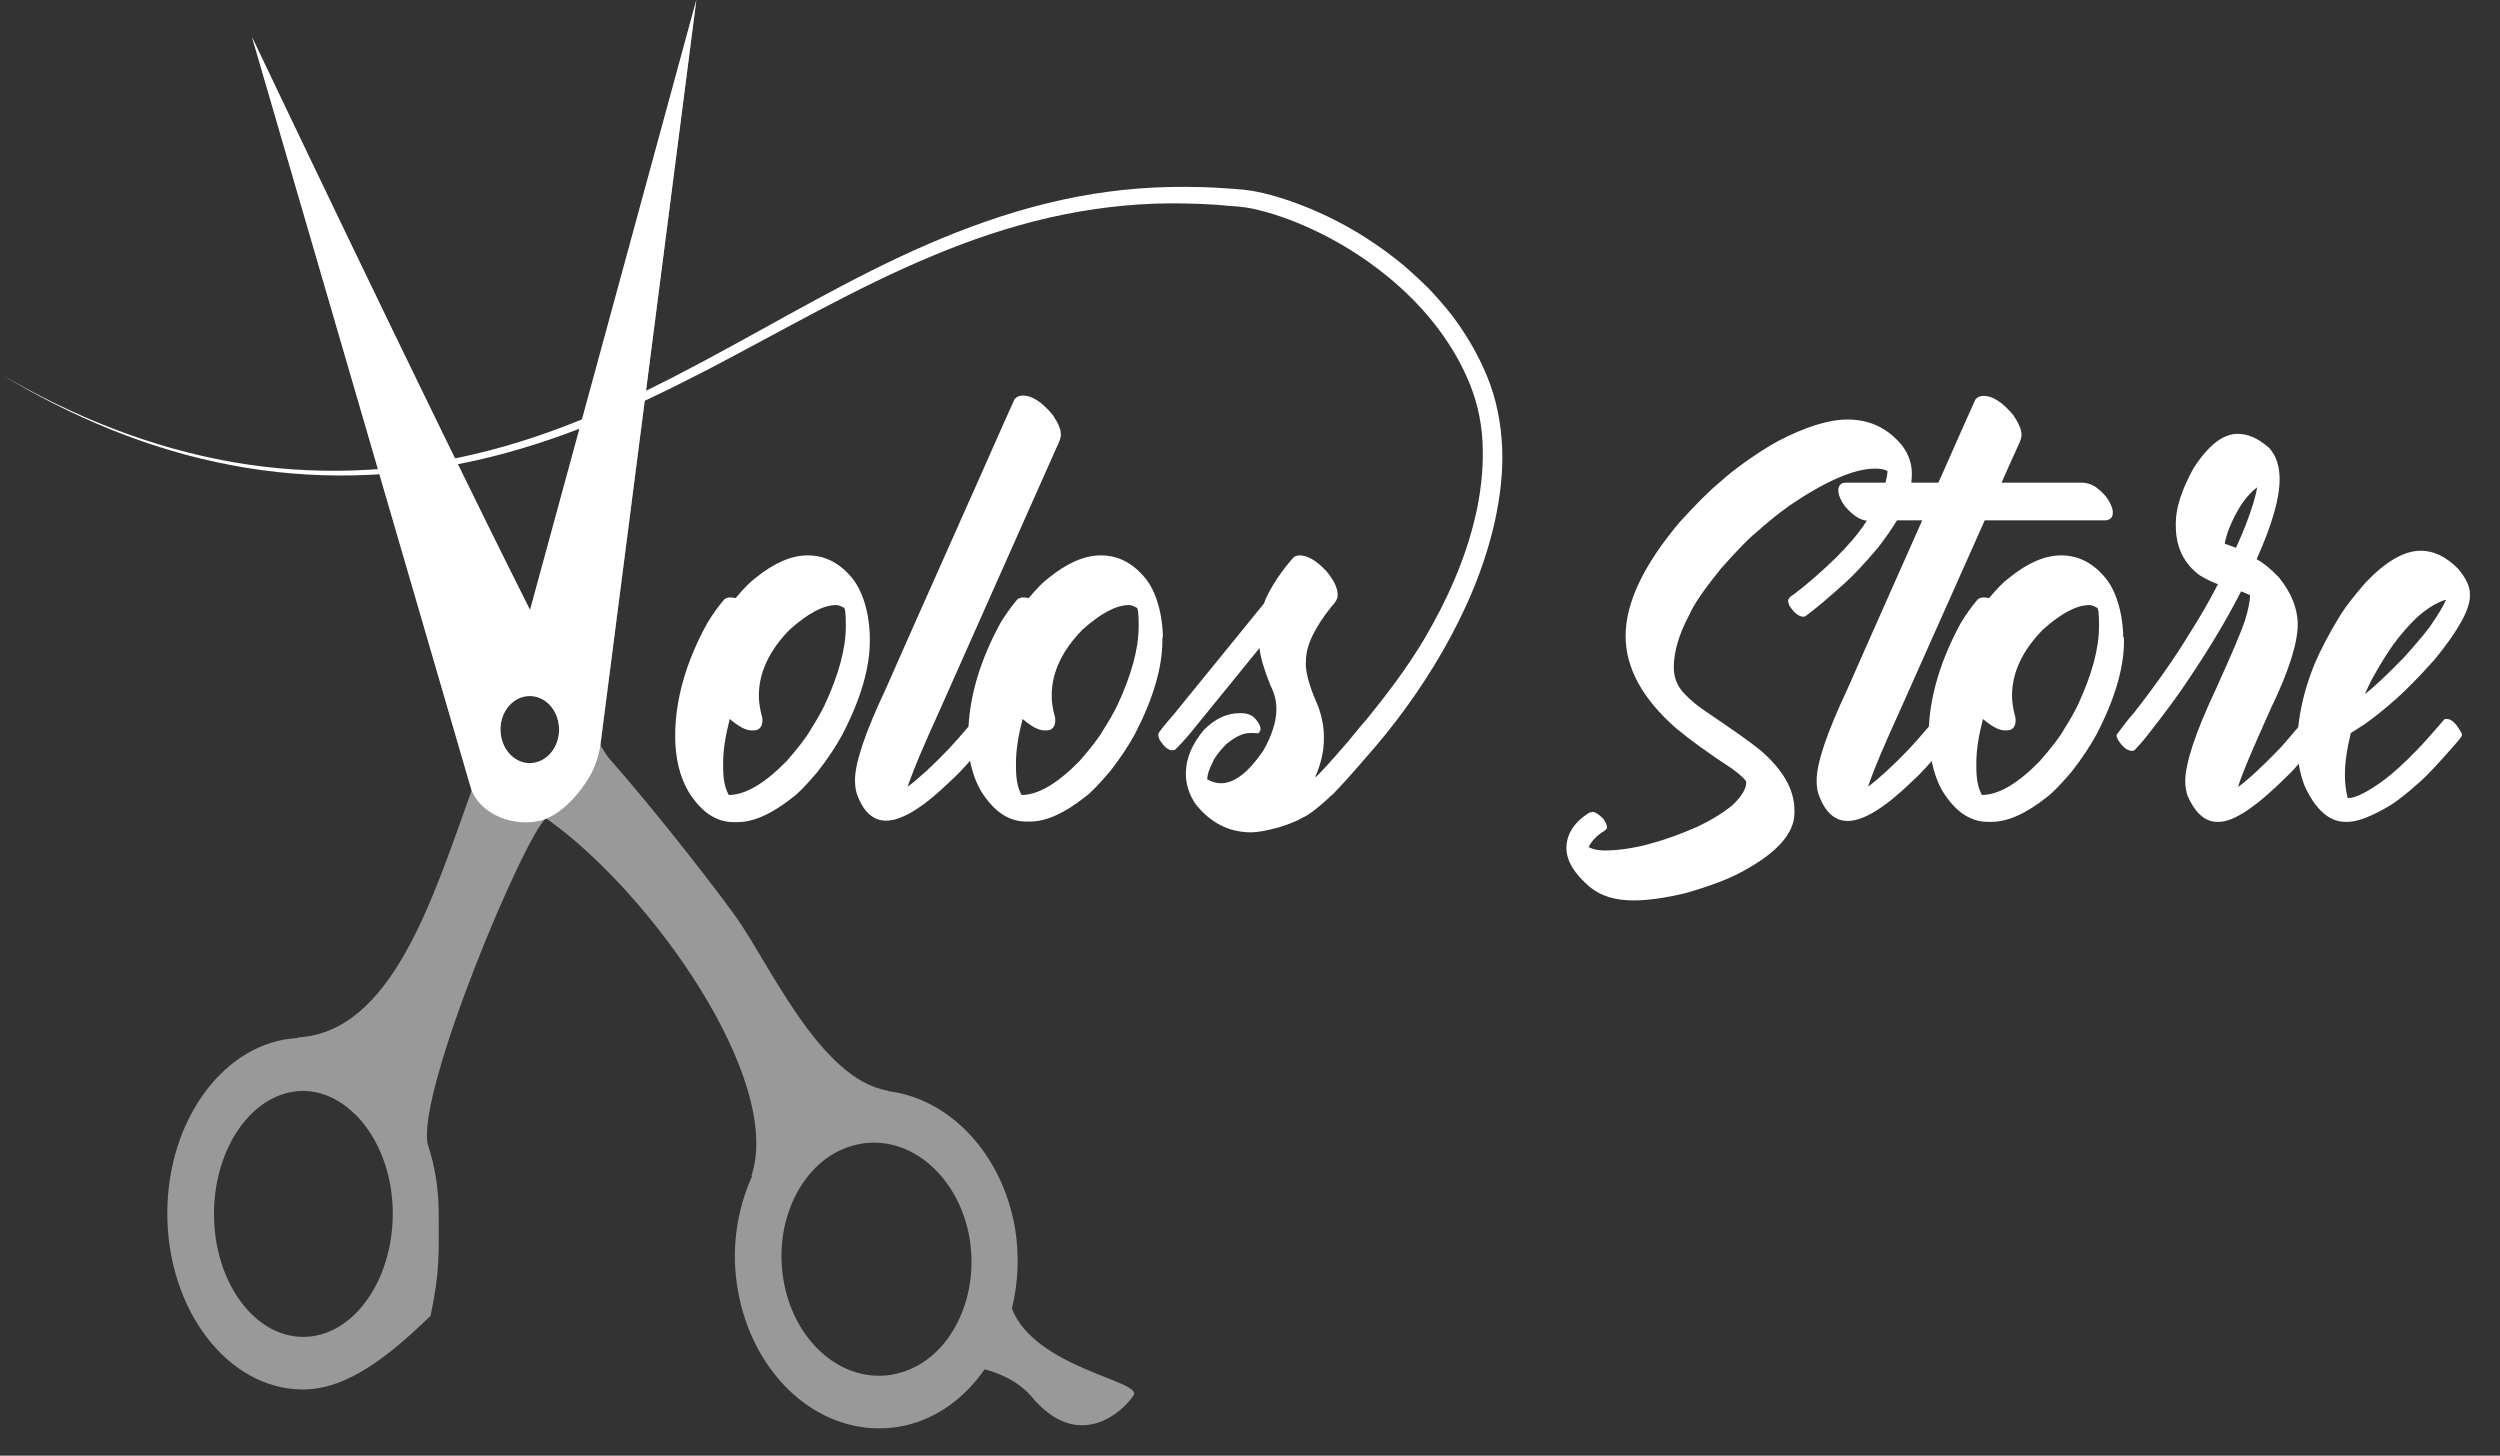
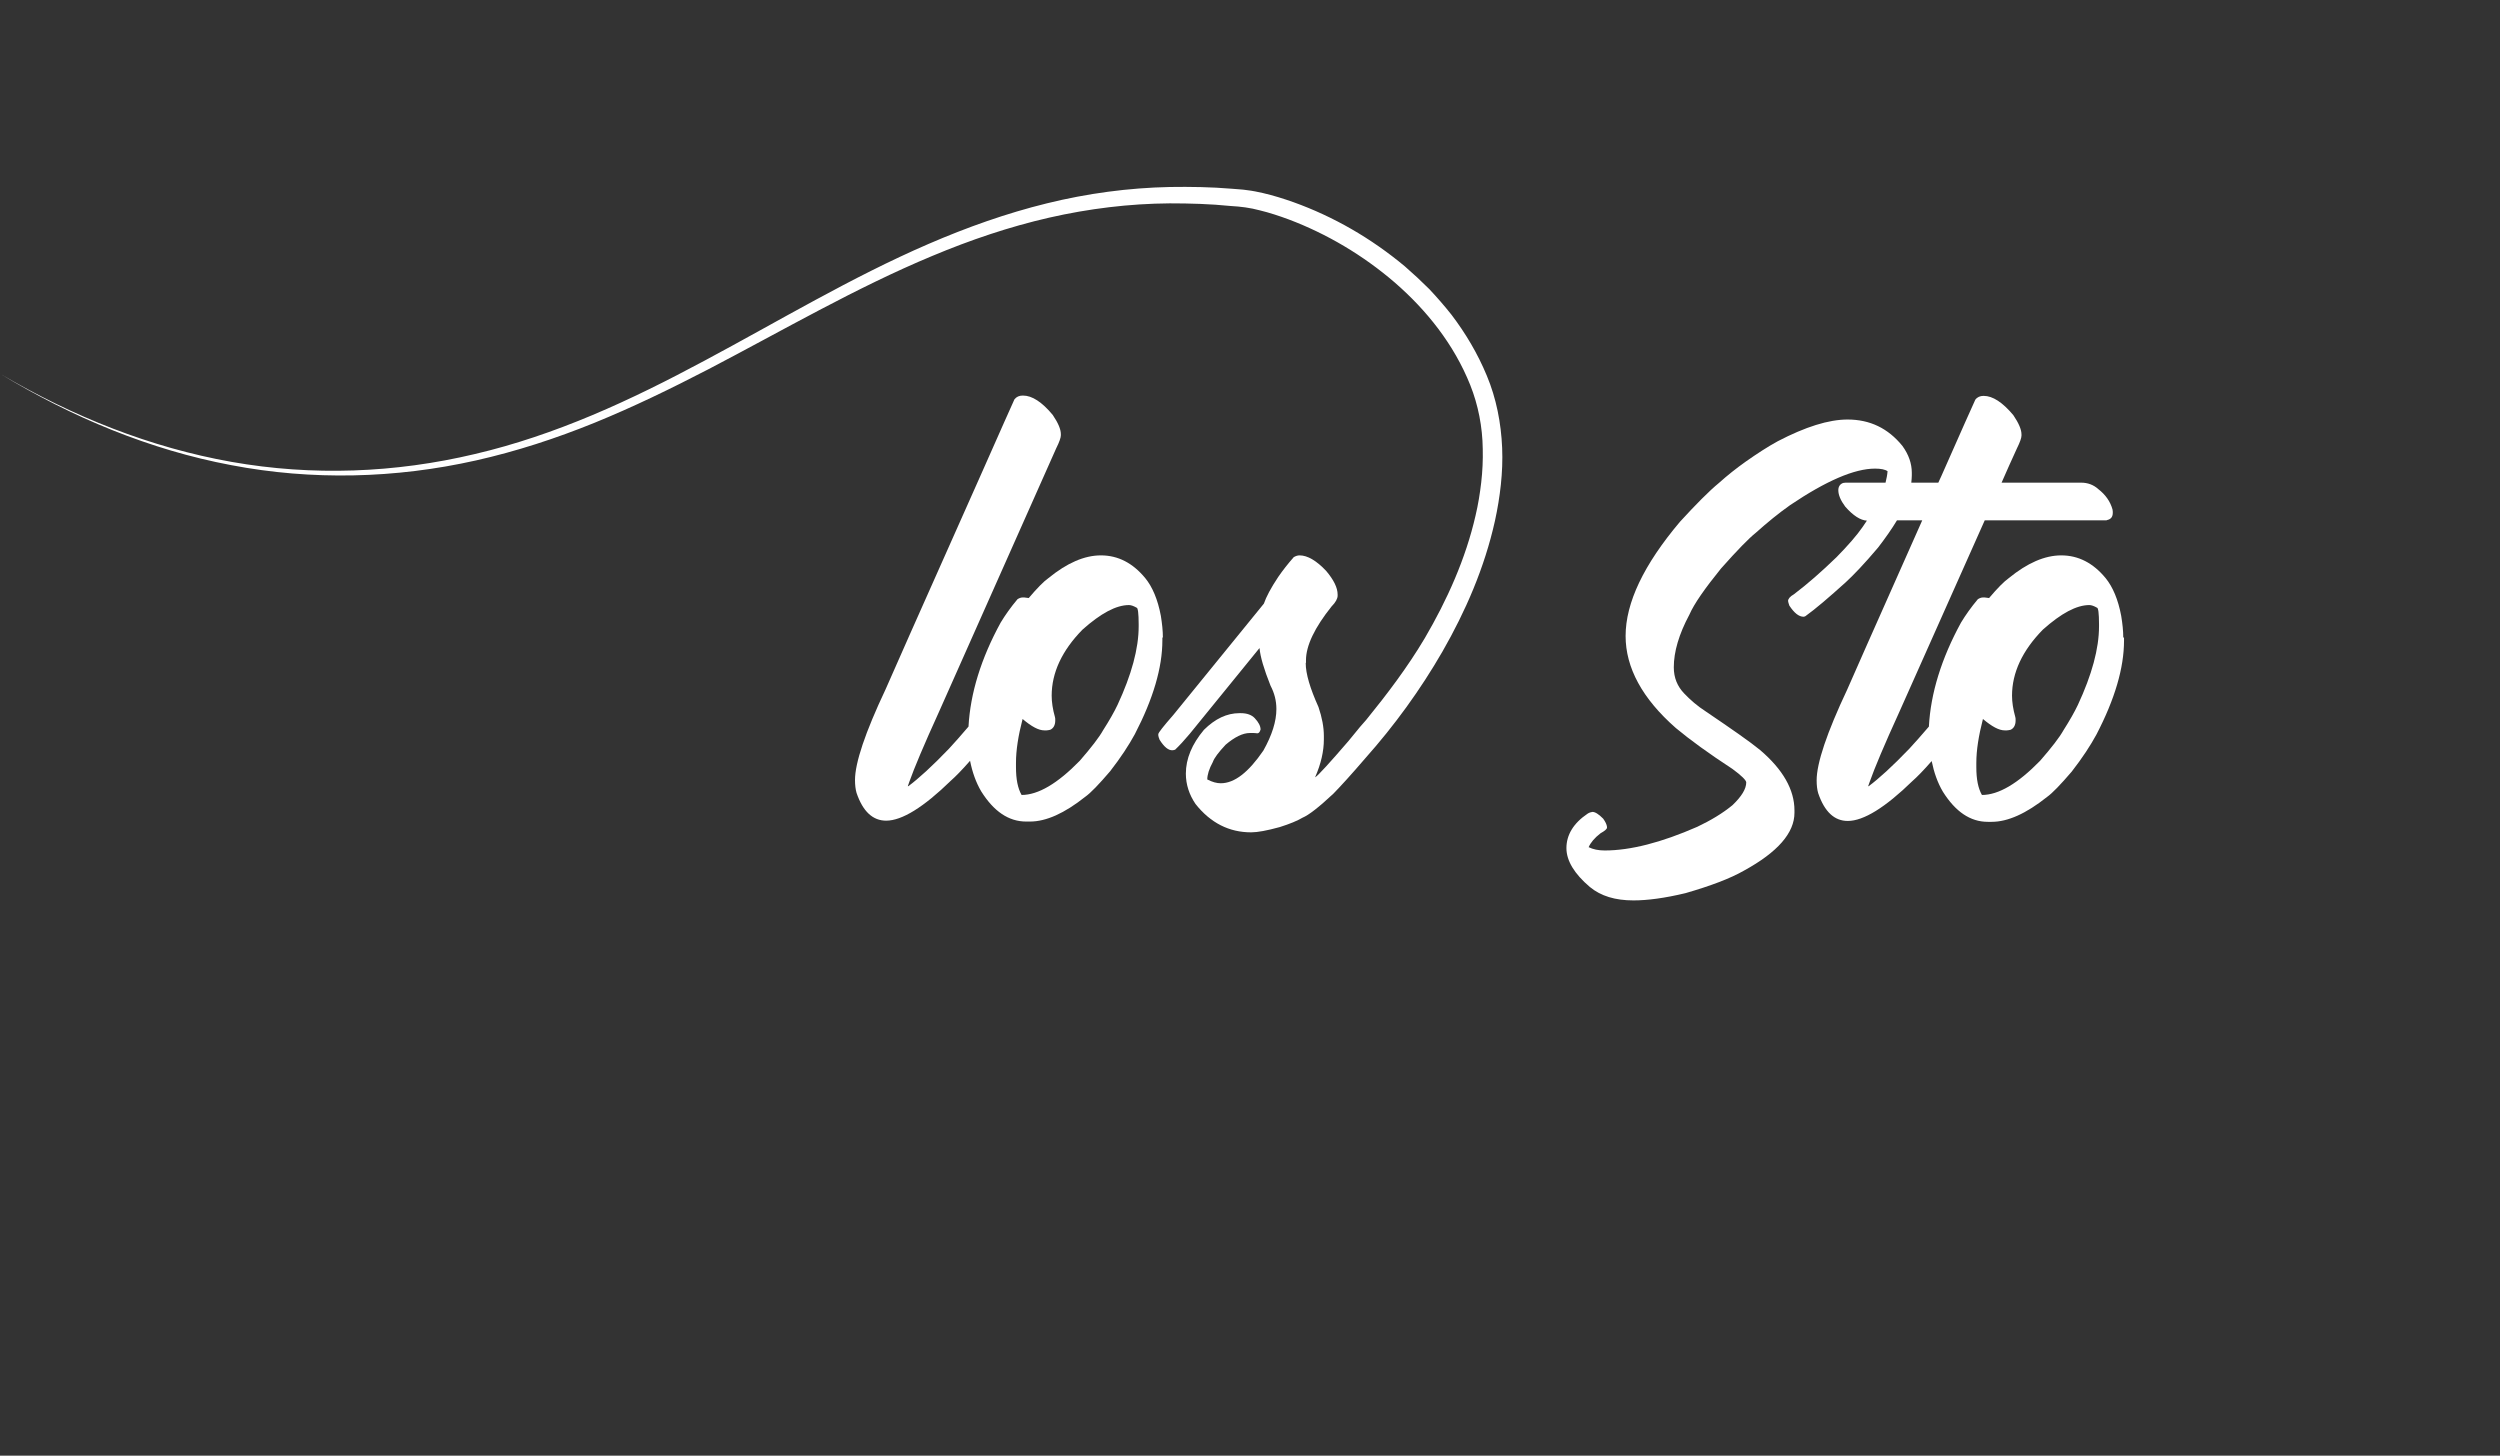
<svg xmlns="http://www.w3.org/2000/svg" width="79" height="46" viewBox="0 0 79 46" fill="none">
  <rect x="0" y="0" width="79" height="46" fill="#333333" stroke="none" />
-   <path d="M31.975 41.351C32.177 40.529 32.217 39.661 32.072 38.794C31.661 36.458 30.024 34.731 28.082 34.482C28.066 34.473 28.066 34.464 28.05 34.464C25.898 34.103 24.285 30.392 23.221 28.924C22.157 27.456 20.239 25.075 19.256 23.976C19.199 23.911 19.103 23.764 18.974 23.551L22.004 0L16.878 18.806C16.878 18.806 16.83 18.981 16.749 19.277C13.388 12.593 7.963 1.172 7.963 1.172C7.963 1.172 14.669 24.179 14.903 24.982C13.694 28.333 12.404 32.617 9.414 32.783C9.406 32.783 9.406 32.802 9.398 32.802C7.117 32.922 5.287 35.359 5.287 38.341C5.287 41.406 7.214 43.908 9.575 43.908C11.026 43.908 12.388 42.754 13.605 41.582C13.912 40.151 13.863 39.523 13.863 38.341C13.863 37.566 13.742 36.836 13.517 36.162C13.154 34.501 16.596 26.358 17.257 25.859C20.553 28.177 24.761 34.113 23.745 37.159C23.753 37.159 23.762 37.159 23.77 37.159C23.27 38.258 23.093 39.523 23.318 40.778C23.762 43.308 25.632 45.136 27.776 45.136C28.058 45.136 28.34 45.108 28.614 45.044C29.613 44.813 30.476 44.185 31.113 43.271C31.548 43.382 32.136 43.622 32.563 44.093C34.063 45.939 35.498 44.6 35.82 44.093C36.134 43.64 32.709 43.234 31.975 41.351ZM9.583 42.246C8.028 42.246 6.762 40.501 6.762 38.359C6.762 36.218 8.028 34.473 9.583 34.473C10.099 34.473 10.575 34.676 10.994 35.008C11.082 35.082 11.163 35.165 11.252 35.239C11.953 35.95 12.412 37.076 12.412 38.359C12.404 40.501 11.139 42.246 9.583 42.246ZM16.741 24.124C16.225 24.124 15.814 23.643 15.814 23.062C15.814 22.471 16.233 22 16.741 22C17.257 22 17.668 22.48 17.668 23.062C17.668 23.643 17.257 24.124 16.741 24.124ZM30.202 41.895C29.767 42.699 29.098 43.234 28.324 43.41C28.146 43.456 27.953 43.474 27.776 43.474C26.333 43.474 25.059 42.209 24.761 40.465C24.592 39.486 24.745 38.498 25.188 37.686C25.623 36.882 26.293 36.347 27.066 36.172C27.252 36.125 27.437 36.107 27.614 36.107C29.057 36.107 30.331 37.372 30.637 39.117C30.798 40.095 30.645 41.083 30.202 41.895Z" fill="white" fill-opacity="0.5" />
-   <path d="M17.145 25.915C17.959 25.647 18.619 24.659 18.789 24.216C18.958 23.773 18.974 23.533 18.974 23.533V23.514L22.005 0L16.878 18.806C16.878 18.806 16.83 18.981 16.75 19.277C13.388 12.593 7.964 1.172 7.964 1.172L14.904 24.982C15.234 25.767 16.266 26.155 17.145 25.915ZM16.741 21.991C17.257 21.991 17.668 22.471 17.668 23.053C17.668 23.643 17.249 24.114 16.741 24.114C16.226 24.114 15.815 23.634 15.815 23.053C15.806 22.471 16.226 21.991 16.741 21.991Z" fill="white" />
-   <path d="M27.486 20.145C27.486 19.932 27.462 19.711 27.422 19.461C27.325 18.944 27.155 18.547 26.93 18.27C26.535 17.79 26.067 17.55 25.527 17.55C25.003 17.55 24.455 17.79 23.867 18.27C23.722 18.372 23.512 18.584 23.246 18.898C23.182 18.889 23.133 18.88 23.109 18.88H23.053C23.004 18.88 22.948 18.898 22.892 18.935C22.682 19.184 22.505 19.434 22.36 19.674C21.674 20.911 21.336 22.111 21.336 23.256C21.336 23.957 21.481 24.548 21.763 25.028C22.158 25.656 22.625 25.979 23.182 25.979H23.303C23.81 25.979 24.391 25.721 25.052 25.195C25.221 25.075 25.479 24.807 25.834 24.391C26.172 23.957 26.43 23.56 26.615 23.219C27.196 22.102 27.486 21.114 27.486 20.255V20.145ZM26.728 19.794C26.728 20.495 26.503 21.326 26.059 22.277C25.954 22.499 25.801 22.767 25.608 23.071C25.479 23.302 25.229 23.625 24.866 24.041C24.165 24.761 23.552 25.121 23.029 25.121C22.908 24.908 22.851 24.622 22.851 24.244V24.105C22.851 23.708 22.924 23.247 23.061 22.72C23.343 22.96 23.569 23.08 23.746 23.08H23.819C23.851 23.08 23.883 23.071 23.931 23.062C24.036 23.016 24.093 22.914 24.093 22.767C24.093 22.72 24.093 22.683 24.084 22.665C24.012 22.406 23.98 22.185 23.98 21.982C23.98 21.262 24.302 20.56 24.955 19.895C25.535 19.378 26.019 19.12 26.422 19.12C26.486 19.12 26.567 19.148 26.664 19.203C26.704 19.203 26.728 19.378 26.728 19.729V19.794Z" fill="white" />
  <path d="M36.747 20.145C36.747 19.932 36.723 19.711 36.683 19.461C36.586 18.944 36.417 18.547 36.191 18.27C35.796 17.79 35.329 17.55 34.789 17.55C34.265 17.55 33.717 17.79 33.128 18.27C32.983 18.372 32.774 18.584 32.508 18.898C32.443 18.889 32.395 18.88 32.371 18.88H32.314C32.266 18.88 32.209 18.898 32.153 18.935C31.943 19.184 31.766 19.434 31.621 19.674C31 20.809 30.662 21.908 30.605 22.96C30.372 23.237 30.162 23.468 29.985 23.662C29.453 24.216 29.026 24.604 28.703 24.844H28.687L28.735 24.705C28.889 24.271 29.195 23.542 29.67 22.499C29.904 21.973 31.137 19.203 33.378 14.162C33.475 13.968 33.523 13.83 33.523 13.756V13.719C33.523 13.562 33.434 13.359 33.265 13.11C32.927 12.703 32.612 12.5 32.33 12.5H32.314C32.209 12.5 32.121 12.537 32.056 12.62C31.984 12.777 31.621 13.59 30.976 15.048C29.026 19.415 28.034 21.668 27.986 21.779C27.341 23.145 27.018 24.105 27.018 24.65C27.018 24.807 27.035 24.945 27.067 25.056C27.268 25.647 27.583 25.933 28.002 25.933C28.502 25.933 29.187 25.508 30.049 24.668C30.186 24.548 30.396 24.336 30.654 24.041C30.726 24.401 30.839 24.724 31.008 25.01C31.403 25.638 31.871 25.961 32.427 25.961H32.548C33.056 25.961 33.636 25.702 34.297 25.176C34.466 25.056 34.724 24.788 35.079 24.373C35.417 23.939 35.675 23.542 35.861 23.2C36.441 22.083 36.731 21.095 36.731 20.237V20.145H36.747ZM35.982 19.794C35.982 20.495 35.756 21.326 35.313 22.277C35.208 22.499 35.055 22.767 34.861 23.071C34.732 23.302 34.482 23.625 34.12 24.041C33.418 24.761 32.806 25.121 32.282 25.121C32.161 24.908 32.105 24.622 32.105 24.244V24.105C32.105 23.708 32.177 23.247 32.314 22.72C32.596 22.96 32.822 23.08 32.999 23.08H33.072C33.104 23.08 33.136 23.071 33.185 23.062C33.289 23.016 33.346 22.914 33.346 22.767C33.346 22.72 33.346 22.683 33.338 22.665C33.265 22.406 33.233 22.185 33.233 21.982C33.233 21.262 33.555 20.56 34.208 19.895C34.789 19.378 35.272 19.12 35.675 19.12C35.74 19.12 35.82 19.148 35.917 19.203C35.957 19.203 35.982 19.378 35.982 19.729V19.794Z" fill="white" />
  <path d="M67.095 20.145C67.095 19.932 67.071 19.711 67.03 19.461C66.933 18.944 66.764 18.547 66.539 18.27C66.144 17.79 65.676 17.55 65.136 17.55C64.612 17.55 64.064 17.79 63.476 18.27C63.331 18.372 63.121 18.584 62.855 18.898C62.791 18.889 62.742 18.88 62.718 18.88H62.661C62.613 18.88 62.557 18.898 62.5 18.935C62.291 19.184 62.113 19.434 61.968 19.674C61.348 20.809 61.009 21.908 60.953 22.96C60.719 23.237 60.509 23.468 60.332 23.662C59.8 24.216 59.373 24.604 59.05 24.844H59.034L59.083 24.705C59.236 24.271 59.542 23.542 60.018 22.499C60.211 22.065 61.114 20.043 62.718 16.442H66.547C66.571 16.442 66.579 16.442 66.587 16.433C66.708 16.405 66.764 16.332 66.764 16.202C66.764 16.175 66.764 16.147 66.756 16.101C66.684 15.842 66.531 15.63 66.305 15.455C66.152 15.316 65.966 15.252 65.765 15.252H63.25C63.403 14.901 63.564 14.541 63.734 14.171C63.83 13.977 63.879 13.839 63.879 13.765V13.728C63.879 13.571 63.79 13.368 63.621 13.119C63.282 12.713 62.968 12.51 62.686 12.51H62.678C62.573 12.51 62.484 12.546 62.42 12.63C62.347 12.787 61.984 13.599 61.34 15.058C61.307 15.122 61.283 15.187 61.251 15.252H60.397C60.405 15.168 60.413 15.095 60.413 15.021V14.938C60.413 14.651 60.316 14.365 60.114 14.088C59.663 13.534 59.091 13.257 58.382 13.257C57.785 13.257 57.051 13.488 56.181 13.941C55.859 14.116 55.52 14.338 55.165 14.587C54.867 14.799 54.585 15.021 54.319 15.261C54.005 15.519 53.594 15.935 53.086 16.489C51.941 17.846 51.369 19.046 51.369 20.098C51.369 21.095 51.893 22.074 52.957 23.006C53.4 23.376 53.997 23.81 54.746 24.299C55.036 24.511 55.181 24.659 55.181 24.724C55.181 24.927 55.036 25.167 54.746 25.444C54.432 25.702 54.061 25.924 53.634 26.127C52.497 26.625 51.522 26.875 50.708 26.875C50.507 26.875 50.337 26.838 50.208 26.773H50.2C50.265 26.625 50.386 26.478 50.579 26.33C50.716 26.256 50.781 26.192 50.781 26.155V26.127C50.772 26.053 50.732 25.97 50.66 25.869C50.514 25.721 50.402 25.656 50.321 25.656C50.273 25.665 50.224 25.675 50.168 25.712C49.717 26.016 49.499 26.386 49.499 26.801C49.499 27.198 49.749 27.613 50.24 28.029C50.587 28.315 51.038 28.453 51.619 28.453C52.062 28.453 52.61 28.38 53.263 28.223C54.061 27.992 54.674 27.761 55.109 27.512C56.173 26.93 56.705 26.321 56.705 25.684V25.61C56.705 24.954 56.342 24.317 55.617 23.699C55.302 23.44 54.73 23.043 53.9 22.48C53.642 22.314 53.416 22.12 53.215 21.908C53.005 21.686 52.892 21.419 52.892 21.086C52.892 20.597 53.053 20.043 53.384 19.424C53.537 19.074 53.876 18.593 54.383 17.966C54.907 17.375 55.27 17.006 55.48 16.839C55.85 16.507 56.213 16.212 56.568 15.962C57.704 15.196 58.599 14.808 59.252 14.808C59.437 14.808 59.574 14.836 59.647 14.891C59.639 15.002 59.615 15.122 59.583 15.252H58.389C58.333 15.252 58.285 15.252 58.244 15.261C58.14 15.298 58.091 15.381 58.091 15.492C58.091 15.639 58.164 15.815 58.309 16.009C58.559 16.295 58.792 16.442 58.994 16.452C58.954 16.516 58.905 16.581 58.857 16.655C58.672 16.922 58.398 17.236 58.035 17.606C57.559 18.067 57.116 18.455 56.689 18.778C56.56 18.852 56.503 18.926 56.503 18.991C56.503 19.018 56.52 19.064 56.544 19.138C56.697 19.369 56.842 19.489 56.995 19.489C57.027 19.48 57.043 19.48 57.051 19.471C57.374 19.24 57.793 18.88 58.325 18.4C58.567 18.178 58.913 17.818 59.349 17.301C59.583 16.996 59.784 16.71 59.945 16.442H60.743C59.204 19.904 58.414 21.686 58.373 21.788C57.729 23.154 57.406 24.114 57.406 24.659C57.406 24.816 57.422 24.954 57.455 25.065C57.656 25.656 57.97 25.942 58.389 25.942C58.889 25.942 59.574 25.518 60.437 24.677C60.574 24.558 60.783 24.345 61.041 24.05C61.114 24.41 61.227 24.733 61.396 25.019C61.791 25.647 62.258 25.97 62.815 25.97H62.936C63.443 25.97 64.024 25.712 64.685 25.185C64.854 25.065 65.112 24.797 65.467 24.382C65.805 23.948 66.063 23.551 66.248 23.21C66.829 22.093 67.119 21.105 67.119 20.246V20.145H67.095ZM66.329 19.794C66.329 20.495 66.103 21.326 65.66 22.277C65.555 22.499 65.402 22.767 65.209 23.071C65.08 23.302 64.83 23.625 64.467 24.041C63.766 24.761 63.153 25.121 62.629 25.121C62.508 24.908 62.452 24.622 62.452 24.244V24.105C62.452 23.708 62.525 23.247 62.661 22.72C62.944 22.96 63.169 23.08 63.347 23.08H63.419C63.452 23.08 63.484 23.071 63.532 23.062C63.637 23.016 63.693 22.914 63.693 22.767C63.693 22.72 63.693 22.683 63.685 22.665C63.613 22.406 63.58 22.185 63.58 21.982C63.58 21.262 63.903 20.56 64.556 19.895C65.136 19.378 65.62 19.12 66.023 19.12C66.087 19.12 66.168 19.148 66.264 19.203C66.305 19.203 66.329 19.378 66.329 19.729V19.794Z" fill="white" />
-   <path d="M74.704 22.896C75.026 22.674 75.365 22.397 75.719 22.083C76.042 21.797 76.461 21.372 76.961 20.809C77.686 19.914 78.049 19.258 78.049 18.834V18.769C78.049 18.529 77.92 18.261 77.67 17.966C77.291 17.587 76.904 17.403 76.493 17.403C75.969 17.403 75.381 17.744 74.736 18.427C74.389 18.834 74.132 19.157 73.97 19.415C73.616 19.988 73.334 20.523 73.124 21.022C72.85 21.705 72.689 22.36 72.624 22.979C72.431 23.21 72.245 23.422 72.068 23.625C71.48 24.234 71.028 24.65 70.722 24.871C70.746 24.779 70.794 24.65 70.859 24.474C70.988 24.133 71.286 23.44 71.754 22.397C72.326 21.215 72.608 20.32 72.608 19.729C72.608 19.231 72.407 18.732 72.012 18.243C71.746 17.966 71.512 17.781 71.31 17.67C71.794 16.59 72.036 15.75 72.036 15.15C72.036 14.725 71.923 14.393 71.705 14.153C71.367 13.857 71.044 13.71 70.714 13.71C70.238 13.71 69.771 14.079 69.303 14.818C68.941 15.482 68.755 16.055 68.755 16.526V16.609C68.755 17.292 69.013 17.818 69.521 18.187C69.811 18.354 69.996 18.437 70.085 18.455V18.464C69.851 18.917 69.569 19.424 69.215 19.978C68.723 20.791 68.126 21.64 67.425 22.536C67.288 22.683 67.111 22.914 66.885 23.219C66.877 23.256 66.893 23.302 66.917 23.357C67.062 23.597 67.216 23.727 67.377 23.727C67.401 23.727 67.425 23.717 67.449 23.708C67.578 23.57 67.707 23.431 67.836 23.265C68.417 22.526 68.852 21.936 69.142 21.492C69.827 20.477 70.383 19.544 70.819 18.686C70.907 18.723 71.004 18.76 71.101 18.806C71.101 19.009 71.044 19.267 70.94 19.609C70.811 19.997 70.504 20.708 70.029 21.76C69.376 23.145 69.053 24.124 69.053 24.696C69.053 24.834 69.078 24.982 69.126 25.148C69.368 25.693 69.682 25.97 70.061 25.97H70.117C70.593 25.97 71.302 25.49 72.261 24.539C72.358 24.447 72.487 24.317 72.64 24.133C72.681 24.382 72.737 24.613 72.826 24.834C73.172 25.591 73.608 25.97 74.115 25.97H74.196C74.502 25.97 74.946 25.795 75.526 25.453C75.776 25.296 76.066 25.065 76.397 24.77C76.662 24.548 77.057 24.124 77.589 23.514C77.726 23.357 77.799 23.265 77.799 23.219C77.799 23.182 77.767 23.127 77.71 23.043C77.581 22.831 77.452 22.72 77.323 22.72H77.275L77.243 22.73C76.832 23.21 76.55 23.523 76.404 23.671C75.969 24.124 75.615 24.438 75.357 24.631C74.825 25.028 74.43 25.222 74.188 25.222C74.123 24.964 74.099 24.714 74.099 24.474C74.099 24.096 74.164 23.662 74.285 23.163C74.454 23.053 74.591 22.97 74.704 22.896ZM74.938 21.492C75.139 21.123 75.365 20.745 75.615 20.385C75.865 20.043 76.114 19.766 76.348 19.535C76.671 19.24 76.985 19.046 77.275 18.954L77.291 18.963C77.203 19.166 77.033 19.443 76.791 19.794C76.638 20.006 76.364 20.329 75.977 20.763C75.445 21.308 75.042 21.695 74.752 21.917H74.736C74.817 21.733 74.889 21.594 74.938 21.492ZM70.657 17.31L70.303 17.181C70.303 17.135 70.335 17.015 70.391 16.83C70.464 16.618 70.577 16.369 70.73 16.101C70.915 15.787 71.117 15.556 71.326 15.399C71.302 15.556 71.254 15.732 71.198 15.925C71.069 16.341 70.891 16.802 70.657 17.31Z" fill="white" />
  <path d="M46.984 11.873C46.694 11.171 46.307 10.525 45.872 9.952C45.646 9.666 45.412 9.398 45.17 9.14C44.921 8.891 44.663 8.651 44.397 8.42C43.325 7.524 42.132 6.841 40.874 6.389C40.56 6.278 40.237 6.176 39.915 6.102C39.754 6.066 39.585 6.029 39.415 6.01C39.246 5.982 39.085 5.982 38.924 5.964C38.271 5.909 37.618 5.899 36.965 5.909C35.659 5.936 34.353 6.112 33.08 6.426C31.806 6.739 30.557 7.183 29.34 7.709C26.906 8.761 24.608 10.146 22.271 11.393C21.102 12.02 19.925 12.611 18.716 13.119C17.507 13.627 16.274 14.051 15.008 14.347C12.486 14.947 9.874 15.048 7.319 14.596C4.764 14.144 2.297 13.165 0 11.808C2.281 13.193 4.748 14.217 7.303 14.698C9.858 15.187 12.494 15.122 15.041 14.55C16.314 14.264 17.564 13.857 18.789 13.359C20.014 12.86 21.207 12.279 22.384 11.669C24.737 10.442 27.043 9.094 29.461 8.087C30.67 7.58 31.903 7.164 33.152 6.878C34.41 6.592 35.683 6.435 36.965 6.426C37.602 6.426 38.247 6.444 38.883 6.509C39.206 6.527 39.504 6.564 39.81 6.647C40.117 6.721 40.423 6.823 40.721 6.933C41.922 7.386 43.067 8.06 44.074 8.927C45.074 9.795 45.944 10.876 46.46 12.168C46.71 12.796 46.847 13.488 46.855 14.19C46.863 14.541 46.847 14.891 46.807 15.242C46.766 15.593 46.71 15.944 46.629 16.285C46.315 17.661 45.727 18.963 45.025 20.163C44.477 21.086 43.832 21.936 43.172 22.748C43.099 22.822 42.914 23.043 42.607 23.422C42.019 24.105 41.672 24.484 41.568 24.558H41.559C41.745 24.133 41.834 23.736 41.834 23.367V23.256C41.834 22.979 41.777 22.674 41.664 22.342C41.398 21.751 41.261 21.289 41.261 20.957C41.269 20.948 41.269 20.939 41.269 20.92V20.865C41.269 20.403 41.543 19.831 42.083 19.157C42.204 19.037 42.269 18.917 42.269 18.824V18.787C42.269 18.575 42.148 18.326 41.906 18.04C41.6 17.716 41.318 17.55 41.068 17.55C41.003 17.55 40.947 17.569 40.882 17.606C40.697 17.818 40.536 18.021 40.391 18.233C40.157 18.584 40.012 18.861 39.939 19.074L37.078 22.591C36.764 22.951 36.602 23.154 36.602 23.2V23.237C36.602 23.265 36.618 23.311 36.643 23.376C36.788 23.607 36.925 23.717 37.054 23.708C37.078 23.708 37.102 23.699 37.134 23.69C37.271 23.56 37.424 23.394 37.594 23.191L39.794 20.486H39.802C39.826 20.754 39.939 21.142 40.149 21.668C40.27 21.899 40.334 22.139 40.334 22.406C40.334 22.794 40.197 23.228 39.923 23.717C39.456 24.401 39.012 24.751 38.577 24.751C38.448 24.751 38.311 24.714 38.15 24.631C38.15 24.484 38.206 24.299 38.327 24.077C38.367 23.957 38.505 23.773 38.73 23.533C39.012 23.293 39.27 23.163 39.496 23.163H39.577C39.617 23.163 39.673 23.163 39.73 23.173C39.778 23.173 39.81 23.136 39.834 23.053C39.834 22.942 39.77 22.822 39.649 22.693C39.552 22.591 39.407 22.536 39.206 22.536H39.166C38.77 22.536 38.4 22.711 38.045 23.062C37.666 23.514 37.473 23.976 37.473 24.447C37.473 24.788 37.578 25.111 37.779 25.407C38.255 26.007 38.843 26.302 39.536 26.302C39.738 26.302 40.036 26.247 40.439 26.136C40.761 26.035 41.003 25.933 41.156 25.841C41.358 25.758 41.688 25.499 42.14 25.075C42.365 24.844 42.704 24.474 43.147 23.957C44.058 22.933 44.88 21.806 45.582 20.588C46.307 19.323 46.911 17.947 47.242 16.452C47.323 16.082 47.387 15.695 47.427 15.316C47.468 14.928 47.484 14.541 47.468 14.153C47.435 13.368 47.282 12.583 46.984 11.873Z" fill="white" />
</svg>